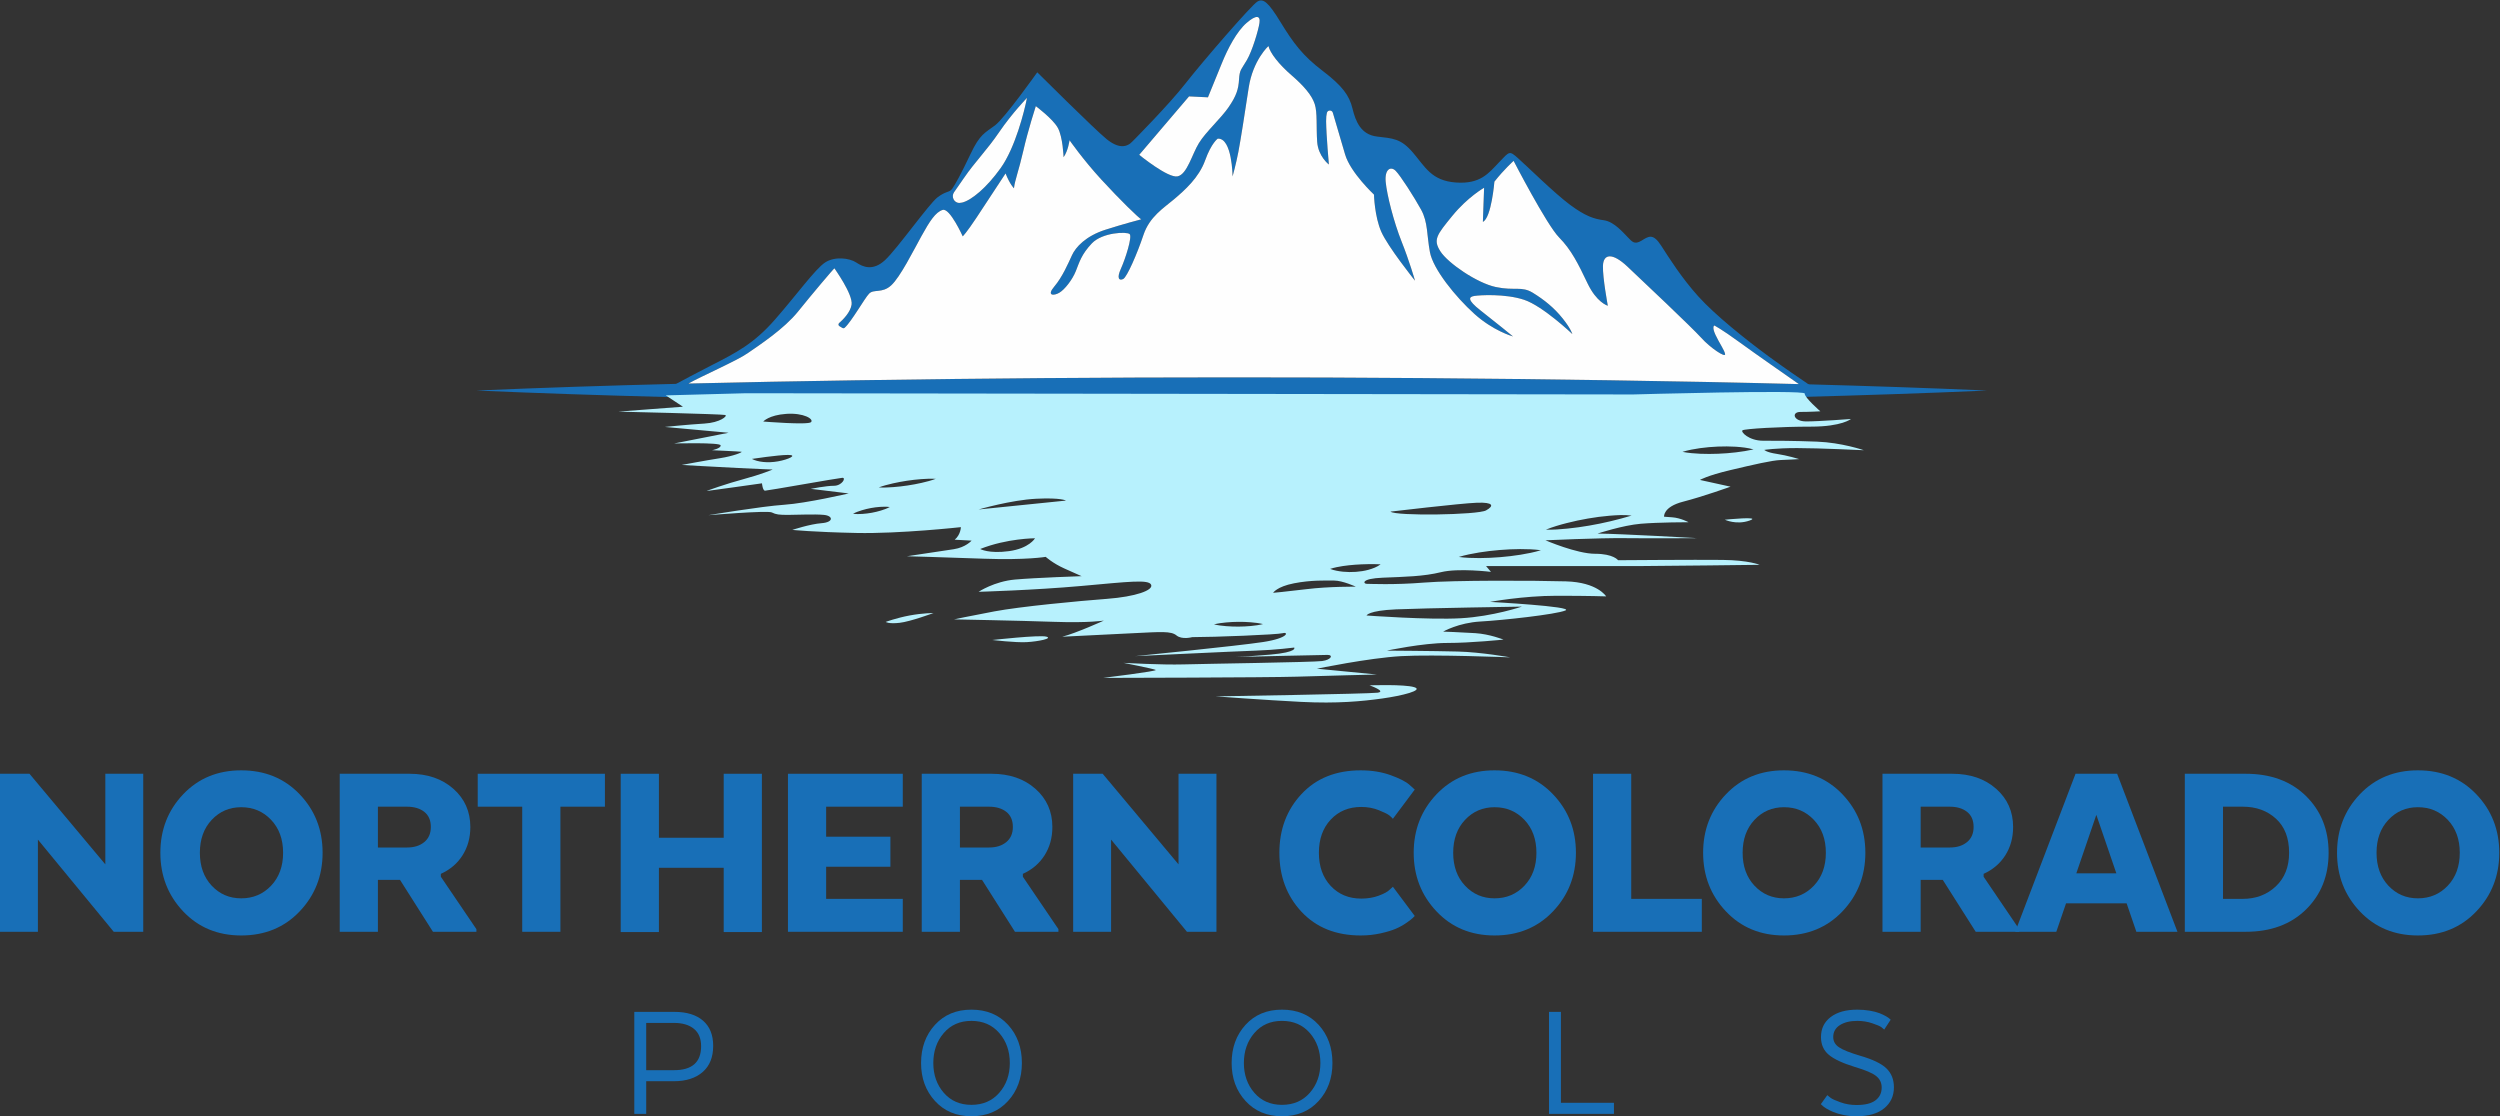
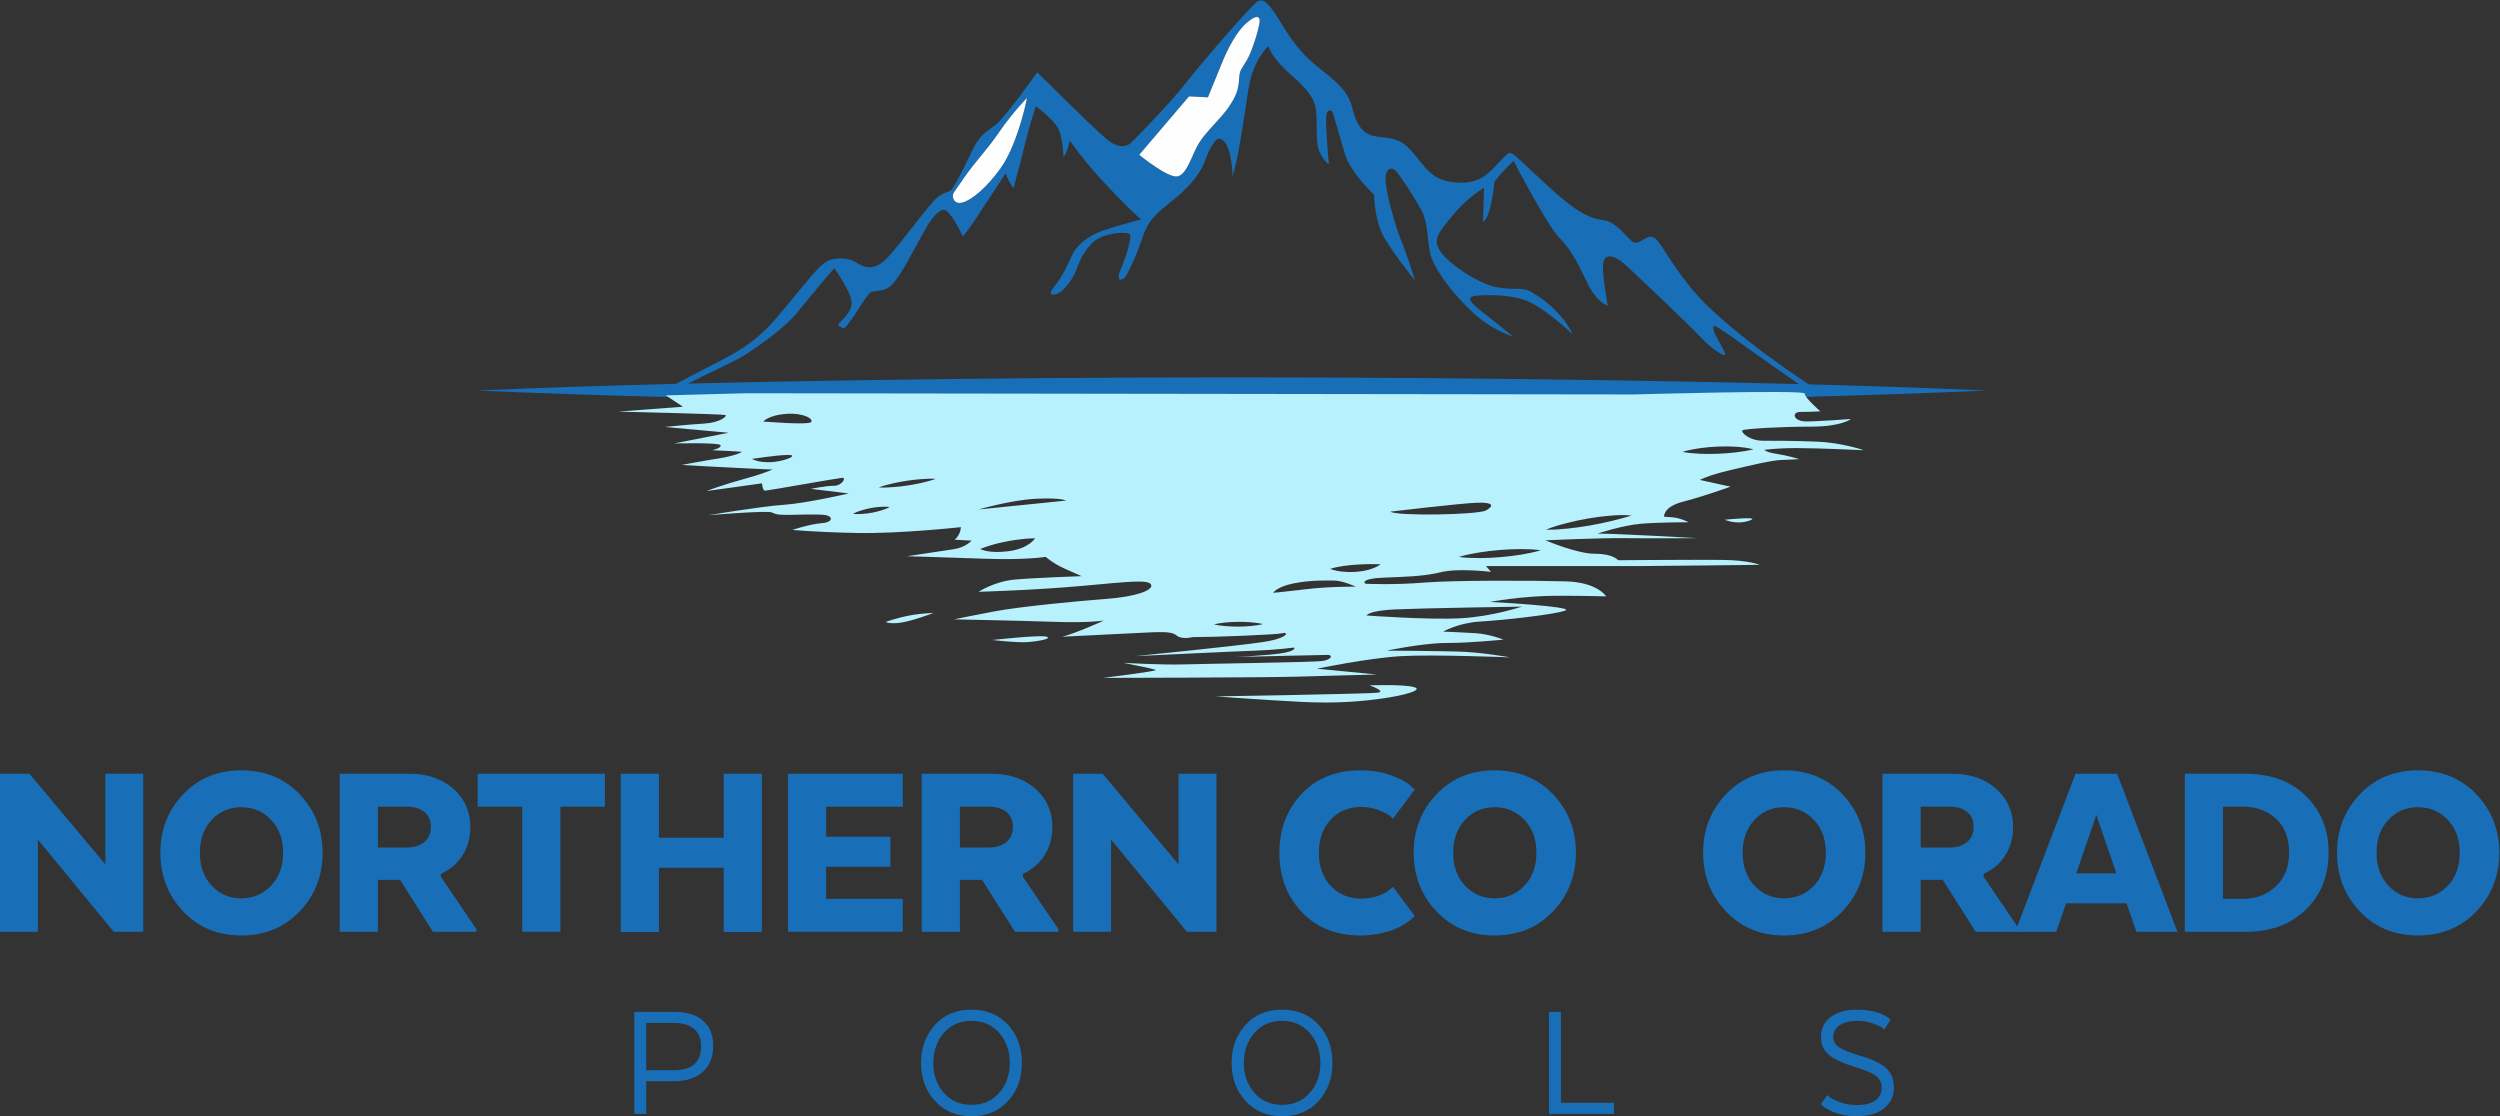
<svg xmlns="http://www.w3.org/2000/svg" xmlns:ns1="http://sodipodi.sourceforge.net/DTD/sodipodi-0.dtd" xmlns:ns2="http://www.inkscape.org/namespaces/inkscape" version="1.1" id="svg2" ns1:docname="Logo___Source___Ai___File.ai" viewBox="157.38 371.97 1391.9 621.42">
  <rect x="157.38" y="371.97" width="1391.9" height="621.42" fill="#333333" stroke="none" />
  <defs id="defs6">
    <clipPath clipPathUnits="userSpaceOnUse" id="clipPath16">
      <path d="M 0,1024 H 1280 V 0 H 0 Z" id="path14" />
    </clipPath>
  </defs>
  <ns1:namedview id="namedview4" pagecolor="#ffffff" bordercolor="#000000" borderopacity="0.25" ns2:showpageshadow="2" ns2:pageopacity="0.0" ns2:pagecheckerboard="0" ns2:deskcolor="#d1d1d1" />
  <g id="g8" ns2:groupmode="layer" ns2:label="Logo___Source___Ai___File" transform="matrix(1.333,0,0,-1.333,0,1365.333)">
    <g id="g10">
      <g id="g12" clip-path="url(#clipPath16)">
        <g id="g18" transform="translate(948.064,582.091)">
          <path d="m 0,0 c -52.59,-2.29 -105.18,-3.49 -157.76,-4.29 -52.59,-0.8 -105.18,-1.24 -157.76,-1.21 -52.59,-0.01 -105.18,0.42 -157.76,1.22 -52.59,0.81 -105.18,2 -157.76,4.28 27.83,1.2 55.66,2.1 83.49,2.79 1.68,0.05 3.37,0.09 5.05,0.13 23.07,0.56 46.14,0.99 69.22,1.35 52.58,0.81 105.17,1.23 157.76,1.23 52.58,0.02 105.17,-0.41 157.76,-1.21 26.36,-0.41 52.73,-0.91 79.1,-1.6 1.35,-0.03 2.7,-0.07 4.05,-0.1 C -49.74,1.92 -24.88,1.08 0,0" style="fill:#186fb7;fill-opacity:1;fill-rule:nonzero;stroke:none" id="path20" />
        </g>
        <g id="g22" transform="translate(843.089,556.268)">
          <path d="m 0,0 c -2.461,-0.29 -4.925,-0.482 -7.395,-0.579 -2.469,-0.101 -4.944,-0.109 -7.425,-0.008 -2.484,0.12 -4.97,0.305 -7.476,0.795 2.439,0.758 4.899,1.195 7.362,1.553 2.465,0.339 4.939,0.552 7.416,0.656 2.48,0.102 4.964,0.09 7.454,-0.059 C 2.422,2.18 4.932,1.931 7.396,1.232 4.908,0.674 2.465,0.297 0,0 m -52.354,-28.774 c -2.944,-0.71 -5.909,-1.301 -8.887,-1.816 -2.981,-0.506 -5.974,-0.944 -8.994,-1.24 -3.017,-0.315 -6.052,-0.533 -9.141,-0.469 2.865,1.157 5.788,2.015 8.731,2.764 2.94,0.767 5.909,1.381 8.895,1.9 2.987,0.513 5.992,0.93 9.027,1.173 3.026,0.241 6.099,0.443 9.182,0.05 -2.956,-0.849 -5.857,-1.688 -8.813,-2.362 m -37.577,-13.981 c -2.84,-0.454 -5.687,-0.791 -8.541,-1.023 -2.852,-0.233 -5.713,-0.365 -8.584,-0.38 -2.874,0.005 -5.754,0.08 -8.667,0.469 2.804,0.856 5.64,1.401 8.484,1.875 2.844,0.454 5.701,0.792 8.564,1.028 2.863,0.238 5.734,0.37 8.609,0.386 2.876,-0.003 5.754,-0.081 8.642,-0.474 -2.828,-0.862 -5.666,-1.41 -8.507,-1.881 m -54.332,18.006 c 0,0 29.18,3.456 36.091,3.712 6.911,0.256 7.295,-1.28 3.84,-3.199 -3.456,-1.92 -37.883,-2.432 -39.931,-0.513 m -9.123,-24.28 c -1.761,-0.488 -3.555,-0.752 -5.351,-0.885 -1.797,-0.131 -3.597,-0.102 -5.392,0.073 -1.793,0.191 -3.584,0.5 -5.346,1.16 1.784,0.582 3.538,0.918 5.29,1.19 1.75,0.264 3.495,0.438 5.234,0.569 1.738,0.133 3.479,0.185 5.224,0.227 1.753,0.03 3.495,0.021 5.37,-0.066 -1.523,-1.114 -3.278,-1.773 -5.029,-2.268 m -25.815,-8.098 c -9.471,-1.153 -14.078,-1.537 -14.078,-1.537 0,0 1.536,2.56 8.703,3.968 7.167,1.407 13.181,1.152 16.764,1.152 3.584,0 9.087,-2.56 9.087,-2.56 0,0 -11.005,0.128 -20.476,-1.023 m -23.416,-15.403 c -1.706,-0.156 -3.411,-0.246 -5.118,-0.251 -1.706,-0.012 -3.413,0.055 -5.12,0.19 -1.708,0.136 -3.416,0.342 -5.124,0.746 1.703,0.424 3.408,0.651 5.114,0.808 1.705,0.158 3.411,0.246 5.117,0.255 1.707,0.016 3.414,-0.052 5.121,-0.187 1.707,-0.136 3.415,-0.343 5.124,-0.748 -1.703,-0.427 -3.408,-0.656 -5.114,-0.813 m 60.658,6.955 c 11.647,0.512 52.601,1.153 52.601,1.153 0,0 -12.031,-4.096 -25.469,-4.864 -13.438,-0.768 -39.418,1.152 -39.418,1.152 0,0 0.64,2.048 12.286,2.559 m -174.311,41.722 c 0,0 13.566,3.968 24.061,4.48 10.495,0.512 12.414,-0.768 12.414,-0.768 z m 12.671,-17.405 c -8.447,-1.152 -12.03,0.896 -12.03,0.896 11.262,4.479 22.908,4.479 22.908,4.479 0,0 -2.431,-4.223 -10.878,-5.375 m -36.423,28.536 c -1.962,-0.442 -3.934,-0.82 -5.918,-1.112 -1.984,-0.301 -3.979,-0.523 -5.985,-0.677 -2.005,-0.153 -4.021,-0.238 -6.066,-0.127 1.922,0.708 3.873,1.221 5.835,1.665 1.962,0.443 3.934,0.818 5.918,1.116 1.983,0.303 3.979,0.523 5.984,0.678 2.005,0.154 4.022,0.238 6.067,0.125 -1.921,-0.711 -3.873,-1.224 -5.835,-1.668 M -357.083,-24.3 c -1.253,-0.377 -2.519,-0.69 -3.8,-0.92 -1.279,-0.236 -2.573,-0.394 -3.879,-0.485 -1.306,-0.09 -2.625,-0.111 -3.98,0.061 1.205,0.642 2.446,1.089 3.7,1.468 1.253,0.379 2.519,0.69 3.799,0.923 1.279,0.24 2.573,0.396 3.879,0.488 1.306,0.091 2.625,0.111 3.98,-0.064 -1.205,-0.644 -2.446,-1.092 -3.699,-1.471 m -29.192,36.922 c -1.28,-1.28 -19.965,0.256 -19.965,0.256 0,0 2.303,2.688 9.598,3.2 7.295,0.512 11.646,-2.176 10.367,-3.456 m -13.822,-16.381 c -4.352,-0.768 -8.447,-0.257 -10.879,1.024 0,0 10.879,1.663 15.102,1.663 4.224,0 0.128,-1.92 -4.223,-2.687 m 411.962,4.78 c 0,0 4.48,0.769 13.695,0.769 9.213,0 27.899,-0.896 27.899,-0.896 0,0 -9.215,3.199 -19.581,3.583 -10.366,0.384 -16.638,0.384 -22.524,0.384 -5.888,0 -9.471,3.712 -8.576,4.351 0.897,0.641 15.87,1.536 28.668,1.536 12.798,0 16.638,3.2 16.638,3.2 0,0 -13.183,-1.024 -18.686,-1.024 -5.502,0 -6.27,3.967 -2.431,3.967 3.84,0 8.319,0.256 8.319,0.256 0,0 -6.655,5.759 -6.527,7.423 0.128,1.664 -71.67,-0.384 -71.67,-0.384 l -370.506,0.512 -33.531,-0.896 7.167,-4.735 -27.004,-2.048 c 0,0 43.514,-1.023 44.665,-1.408 1.152,-0.383 -2.175,-3.199 -8.702,-3.583 -6.528,-0.384 -16.51,-1.408 -16.51,-1.408 l 26.62,-2.432 -22.781,-4.479 c 0,0 19.198,0.512 19.453,-0.768 0.256,-1.279 -3.583,-2.047 -3.583,-2.047 0,0 11.646,-0.512 12.286,-0.64 0.64,-0.128 -3.199,-1.792 -8.958,-2.688 -5.76,-0.896 -15.998,-2.816 -15.998,-2.816 0,0 13.054,-0.768 23.548,-1.279 10.495,-0.512 14.462,-0.64 14.462,-0.64 0,0 -4.863,-2.048 -12.03,-3.968 -7.167,-1.919 -15.87,-4.991 -15.486,-4.991 0.384,0 23.037,3.2 23.037,3.2 0,0 0.256,-3.072 1.28,-3.072 1.024,0 30.46,5.248 32.251,5.375 1.792,0.128 -0.128,-3.327 -3.456,-3.327 -3.327,0 -9.726,-1.28 -9.726,-1.28 l 15.87,-1.92 c 0,0 -17.534,-4.095 -27.004,-4.735 -9.471,-0.64 -31.612,-4.351 -31.612,-4.351 0,0 24.701,2.047 26.492,1.152 1.792,-0.896 3.072,-1.024 6.783,-1.024 3.712,0 11.007,0.383 14.974,0 3.968,-0.385 4.096,-3.072 -0.896,-3.456 -4.991,-0.384 -12.286,-2.815 -12.286,-2.815 0,0 8.575,-0.896 26.748,-1.28 18.174,-0.384 43.642,2.432 43.642,2.432 0,0 0,-3.072 -2.56,-5.248 l 7.039,-0.384 c 0,0 -2.431,-2.815 -7.423,-3.583 -4.991,-0.768 -19.581,-2.944 -19.581,-2.944 0,0 14.462,-0.384 32.123,-1.024 17.662,-0.64 25.853,0.768 25.853,0.768 0,0 2.943,-2.688 7.807,-4.863 4.863,-2.176 7.167,-3.2 7.167,-3.2 0,0 -19.07,-0.639 -27.772,-1.408 -8.703,-0.767 -15.23,-5.119 -15.23,-5.119 0,0 22.908,0.64 42.874,2.432 19.965,1.792 28.155,2.815 29.179,0.511 1.024,-2.303 -6.526,-4.991 -18.429,-5.886 -11.902,-0.896 -36.219,-3.199 -47.097,-5.247 -10.878,-2.048 -16.766,-3.328 -16.766,-3.328 0,0 27.004,-0.512 41.722,-1.024 14.718,-0.512 20.833,0.52 20.833,0.52 0,0 -11.76,-5.333 -17.391,-6.742 0,0 18.604,0.945 29.928,1.484 11.324,0.539 15.504,0.943 17.795,-0.944 2.292,-1.887 6.555,-0.717 6.555,-0.717 9.087,0 35.579,1.024 37.883,1.664 2.303,0.639 2.559,-2.048 -8.32,-3.712 -10.878,-1.663 -53.368,-5.887 -53.368,-5.887 0,0 42.49,2.048 50.425,2.304 7.935,0.256 15.998,1.279 15.998,1.279 0,0 1.663,-1.919 -9.982,-2.943 -8.001,-0.703 -12.437,-0.923 -14.432,-0.992 6.585,0.158 36.203,0.864 38.363,0.864 2.432,0 1.536,-2.048 -2.303,-2.56 -3.839,-0.511 -49.145,-1.151 -57.976,-1.407 -8.83,-0.257 -24.956,0.64 -24.956,0.64 0,0 12.414,-2.432 13.438,-2.944 1.024,-0.512 -22.013,-3.328 -22.013,-3.328 0,0 69.11,0.128 81.012,0.512 11.903,0.385 33.404,0.896 33.404,0.896 l -25.084,2.432 c 0,0 21.629,4.48 35.194,5.247 13.566,0.768 45.562,-0.512 45.562,-0.512 0,0 -12.031,2.176 -21.885,2.432 -9.855,0.256 -29.692,0.384 -29.692,0.384 0,0 15.102,3.199 25.212,3.199 10.111,0 23.549,1.408 23.549,1.408 0,0 -5.759,2.304 -11.774,2.688 -6.015,0.384 -13.439,0.639 -13.439,0.639 0,0 6.4,3.712 15.614,4.224 9.215,0.512 31.484,2.943 35.452,4.607 3.966,1.665 -31.484,3.583 -31.484,3.583 0,0 13.822,2.56 27.772,2.56 13.95,0 20.733,-0.256 20.733,-0.256 0,0 -3.584,5.888 -16.765,6.272 -13.183,0.383 -46.714,0.511 -59.384,-0.512 -12.67,-1.024 -22.653,-0.513 -23.933,-0.513 -1.279,0 -2.559,2.176 6.783,2.561 9.343,0.384 17.022,0.512 24.317,2.303 7.295,1.792 20.861,0.128 20.861,0.128 l -2.048,2.432 h 65.399 c 7.55,0 48.888,0.512 48.888,0.512 0,0 -4.479,1.919 -15.485,2.047 -11.007,0.128 -43.642,-0.128 -43.642,-0.128 0,0 -1.92,2.688 -9.598,2.688 -7.679,0 -20.734,5.631 -20.734,5.631 0,0 22.269,1.024 33.148,0.896 10.878,-0.128 30.331,0 30.331,0 0,0 -31.228,1.792 -41.722,1.92 0,0 10.494,3.455 18.046,4.095 7.551,0.64 19.965,0.64 19.965,0.64 0,0 -3.327,1.792 -6.783,2.048 l -3.455,0.256 c 0,0 -0.513,4.095 7.934,6.271 8.446,2.175 19.837,6.271 19.837,6.271 l -12.798,2.815 c 0,0 2.944,1.792 12.67,4.096 9.727,2.303 17.405,4.095 21.117,4.223 3.711,0.128 7.679,0.384 7.679,0.384 0,0 -4.991,1.536 -9.343,2.176 -4.351,0.64 -5.247,1.663 -5.247,1.663" style="fill:#b7f1fd;fill-opacity:1;fill-rule:nonzero;stroke:none" id="path24" />
        </g>
        <g id="g26" transform="translate(634.217,470.806)">
          <path d="m 0,0 c -0.827,-0.02 -1.311,-0.031 -1.311,-0.031 0,0 0.402,0 1.311,0.031" style="fill:#b7f1fd;fill-opacity:1;fill-rule:nonzero;stroke:none" id="path28" />
        </g>
        <g id="g30" transform="translate(708.769,458.19)">
          <path d="m 0,0 c -4.096,1.28 -18.686,0.768 -18.686,0.768 0,0 7.295,-2.56 3.328,-3.072 -3.967,-0.511 -67.574,-1.536 -67.574,-1.536 0,0 20.605,-1.535 35.706,-2.304 15.103,-0.767 25.469,0.257 33.788,1.409 C -5.119,-3.584 4.095,-1.28 0,0" style="fill:#b7f1fd;fill-opacity:1;fill-rule:nonzero;stroke:none" id="path32" />
        </g>
        <g id="g34" transform="translate(555.063,479.307)">
          <path d="m 0,0 c -2.943,0.768 -22.524,-1.408 -22.524,-1.408 0,0 9.598,-1.152 14.334,-0.896 C -3.455,-2.048 2.944,-0.769 0,0" style="fill:#b7f1fd;fill-opacity:1;fill-rule:nonzero;stroke:none" id="path36" />
        </g>
        <g id="g38" transform="translate(488.002,485.449)">
          <path d="m 0,0 c 0,0 1.152,-0.896 5.759,-0.384 4.607,0.512 14.206,4.096 14.206,4.096 0,0 -4.479,0 -9.983,-1.024 C 4.479,1.664 0,0 0,0" style="fill:#b7f1fd;fill-opacity:1;fill-rule:nonzero;stroke:none" id="path40" />
        </g>
        <g id="g42" transform="translate(838.479,528.139)">
          <path d="M 0,0 C 0,0 4.828,-2.31 10.351,-0.348 15.8,1.589 0,0 0,0" style="fill:#b7f1fd;fill-opacity:1;fill-rule:nonzero;stroke:none" id="path44" />
        </g>
        <g id="g46" transform="translate(644.114,735.621)">
          <path d="m 0,0 c -0.47,-3.13 -2.979,-11.58 -5.25,-15.49 -2.26,-3.91 -3.05,-3.91 -3.28,-8.06 -0.24,-4.14 -1.1,-6.88 -4.38,-11.66 -3.29,-4.77 -9.47,-10.24 -12.36,-14.94 -2.9,-4.69 -4.93,-13.06 -8.92,-13.92 -3.99,-0.87 -16.04,8.99 -16.04,8.99 l 20.81,24.41 7.9,-0.39 c 0,0 3.13,7.59 5.71,14.01 2.58,6.41 6.34,13.53 10.41,17.05 4.07,3.52 5.87,3.13 5.4,0 m -108.05,-60.55 c -6.02,-8.45 -12.44,-13.62 -16.19,-14.48 -0.38,-0.08 -0.73,-0.13 -1.05,-0.14 -2.28,-0.07 -3.58,2.62 -2.27,4.48 0.82,1.16 2.11,3.01 4.1,5.91 4.77,6.96 9.39,11.35 14.78,19.25 5.4,7.9 11.58,14.24 11.58,14.24 -1.09,-5.64 -4.93,-20.81 -10.95,-29.26 m 337.39,-90.39 c -3.46,2.33 -9.98,6.78 -16.54,11.59 -9.56,7.01 -22.55,17.38 -29.56,25.19 -7.01,7.81 -12.04,15.84 -15.479,21.17 -3.431,5.32 -5.25,3.86 -8.24,2.04 -3,-1.82 -3.951,-0.29 -5.701,1.46 -1.75,1.75 -5.69,6.5 -9.929,7.08 -4.231,0.58 -7.731,1.68 -14.231,6.5 -6.5,4.82 -18.18,16.35 -21.75,19.49 -3.58,3.14 -3.439,2.85 -7.82,-1.75 -4.38,-4.6 -7.81,-9.2 -18.029,-8.47 -10.221,0.73 -12.84,6.5 -17.951,12.48 -5.11,5.99 -8.4,5.91 -15.04,6.72 -6.639,0.8 -8.91,6.2 -10.219,11.68 C 37.54,-30.29 34.62,-26.27 26.37,-20 18.12,-13.72 14.181,-8.46 8.92,0.15 3.66,8.77 1.62,10.3 -0.79,8.98 -3.2,7.67 -23.93,-16.35 -30.94,-25.32 c -7,-8.98 -22.03,-24.09 -22.03,-24.09 -2.44,-2.67 -5.93,-3.14 -10.92,0.93 -5,4.06 -28.92,27.87 -28.92,27.87 0,0 -13.48,-19.05 -17.66,-22.18 -4.18,-3.14 -6.27,-3.6 -10.22,-11.96 -3.95,-8.37 -6.5,-12.9 -7.66,-14.52 -1.16,-1.63 -2.56,-0.82 -6.16,-3.6 -3.6,-2.79 -16.72,-21.37 -21.83,-26.14 -5.11,-4.76 -9.3,-2.9 -12.08,-1.04 -2.79,1.86 -8.95,2.67 -13.01,0 -4.07,-2.67 -11.96,-13.59 -20.91,-23.81 -8.94,-10.22 -16.37,-13.94 -26.6,-19.16 -7.14,-3.65 -12.23,-6.4 -14.66,-7.72 -1.05,-0.57 -1.6,-0.88 -1.6,-0.88 0,0 0.82,-2.98 4.54,-0.28 0.48,0.35 1.2,0.78 2.11,1.29 6.05,3.33 20.24,9.53 24.75,12.65 5.19,3.58 15.26,10.22 21.03,17.37 5.7,7.09 15,18.11 15.25,18.11 0.08,-0.22 7.81,-10.88 7.16,-15.19 -0.5,-3.23 -3.65,-6.33 -5.21,-7.68 -0.41,-0.36 -0.34,-1.02 0.13,-1.29 l 1.25,-0.75 c 0.3,-0.18 0.67,-0.15 0.93,0.08 2.82,2.5 8.33,12.31 10.2,14.24 1.97,2.05 5.4,0 9.19,3.43 3.8,3.43 9.35,14.6 12.71,20.66 3.35,6.06 5.86,10.02 8.86,10.9 2.99,0.88 8.36,-11.05 8.36,-11.05 0,0 1.54,1.46 5.7,7.74 4.16,6.28 12.19,18.54 12.19,18.54 1.82,-4.59 3.5,-6.2 3.5,-6.2 0.44,3.65 1.97,7.15 3.94,15.77 1.97,8.61 5.19,18.54 5.19,18.54 0,0 7.08,-5.26 9.19,-9.05 2.12,-3.8 2.41,-12.27 2.41,-12.27 1.9,2.63 2.49,7.08 2.49,7.08 0,0 5.63,-8.09 13.21,-16.35 8.28,-9.01 15.4,-15.84 16.74,-16.69 -1.11,-0.29 -7.44,-1.95 -14.92,-4.33 -8.25,-2.63 -12.48,-7.3 -14.01,-10.66 -1.54,-3.36 -4.02,-9.12 -7.38,-13.07 -3.35,-3.94 -0.21,-3.94 2.05,-2.62 2.26,1.31 5.47,5.4 6.93,9.05 1.46,3.65 2.34,7.01 6.72,11.61 4.38,4.59 14.6,4.96 15.77,3.86 1.16,-1.09 -1.76,-10.29 -3.65,-14.45 -1.9,-4.16 -0.66,-5.11 0.95,-4.31 1.6,0.81 5.91,10.73 8.46,18.4 2.56,7.66 8.47,11.24 12.85,14.96 4.38,3.73 10.29,8.91 12.92,16.21 2.63,7.3 5.26,9.05 5.26,9.05 6.06,0.37 6.2,-15.77 6.2,-15.77 0,0 1.46,5.26 2.41,10.22 0.95,4.97 2.56,15.26 4.31,26.79 1.75,11.54 8.25,17.45 8.25,17.45 0.73,-2.92 4.3,-7.59 9.63,-12.19 5.33,-4.6 8.54,-8.47 9.71,-12.05 1.17,-3.57 0.59,-9.63 1.021,-15.76 0.439,-6.13 4.889,-9.49 4.889,-9.49 0,0 -1.09,12.11 -1.16,18.1 -0.019,1.55 0.12,2.68 0.33,3.51 0.33,1.25 2.13,1.25 2.49,0.01 1.121,-3.82 3.46,-11.86 5.13,-17.46 2.27,-7.59 12.05,-16.72 12.05,-16.72 0,0 0.22,-9.12 3.061,-15.55 2.79,-6.29 13.63,-19.86 14.08,-20.42 -0.141,0.49 -2.421,8.35 -5.611,16.34 -3.28,8.24 -6.13,19.49 -6.639,24.89 -0.511,5.4 2.119,6.71 4.159,4.67 2.04,-2.04 7.81,-11.1 10.66,-16.28 2.84,-5.18 2.33,-10.58 3.65,-17.66 1.31,-7.09 10.661,-18.69 18.61,-25.85 7.711,-6.93 15.62,-9.26 16.11,-9.4 -0.45,0.37 -7.68,6.27 -13.479,10.79 -5.991,4.67 -4.891,5.77 -2.701,6.13 2.19,0.37 12.92,1.02 20.8,-1.6 7.89,-2.63 20.151,-14.31 20.151,-14.31 0,0 -0.58,2.19 -4.091,6.57 -3.5,4.38 -7.659,7.74 -12.409,10.66 -4.741,2.92 -7.591,0.73 -15.471,2.41 -7.89,1.67 -20,10 -23.14,14.89 -3.139,4.89 -1.54,6.86 4.96,14.82 6.5,7.95 13.29,11.75 13.29,11.75 l -0.509,-14.24 c 3.569,1.68 4.809,16.79 4.809,16.79 3.95,5.04 8.03,8.69 8.03,8.69 0,0 13.8,-26.72 18.98,-31.97 5.19,-5.26 8.03,-11.1 11.9,-19.2 3.75,-7.85 8.18,-9.27 8.46,-9.34 -0.07,0.44 -2.179,11.7 -2.03,16.64 0.141,5.04 3.86,5.69 10.221,-0.29 6.349,-5.99 26.929,-25.41 30.799,-29.71 3.871,-4.31 10.22,-8.47 10,-6.87 -0.219,1.61 -2.41,4.6 -4.009,8.03 -1.611,3.43 -0.511,3.95 -0.511,3.95 0,0 2.77,-1.32 10.65,-7.08 6.42,-4.69 19.87,-14.06 24.68,-17.41 1.101,-0.76 1.75,-1.21 1.75,-1.21 l 4.82,-0.58 c 0,0 -0.94,0.62 -2.52,1.69" style="fill:#186fb7;fill-opacity:1;fill-rule:nonzero;stroke:none" id="path48" />
        </g>
        <g id="g50" transform="translate(547.015,704.331)">
          <path d="m 0,0 c -1.09,-5.64 -4.93,-20.81 -10.95,-29.26 -6.02,-8.45 -12.44,-13.62 -16.19,-14.48 -0.38,-0.08 -0.73,-0.13 -1.05,-0.14 -2.28,-0.07 -3.58,2.62 -2.27,4.48 0.82,1.16 2.11,3.01 4.1,5.91 4.77,6.96 9.39,11.35 14.78,19.25 C -6.18,-6.34 0,0 0,0" style="fill:#fefefe;fill-opacity:1;fill-rule:nonzero;stroke:none" id="path52" />
        </g>
        <g id="g54" transform="translate(644.114,735.621)">
          <path d="m 0,0 c -0.47,-3.13 -2.979,-11.58 -5.25,-15.49 -2.26,-3.91 -3.05,-3.91 -3.28,-8.06 -0.24,-4.14 -1.1,-6.88 -4.38,-11.66 -3.29,-4.77 -9.47,-10.24 -12.36,-14.94 -2.9,-4.69 -4.93,-13.06 -8.92,-13.92 -3.99,-0.87 -16.04,8.99 -16.04,8.99 l 20.81,24.41 7.9,-0.39 c 0,0 3.13,7.59 5.71,14.01 2.58,6.41 6.34,13.53 10.41,17.05 4.07,3.52 5.87,3.13 5.4,0" style="fill:#fefefe;fill-opacity:1;fill-rule:nonzero;stroke:none" id="path56" />
        </g>
        <g id="g58" transform="translate(869.404,584.781)">
-           <path d="m 0,0 c -26.37,0.69 -52.74,1.19 -79.1,1.6 -52.589,0.8 -105.18,1.23 -157.76,1.21 -52.59,0 -105.18,-0.42 -157.76,-1.23 -23.08,-0.36 -46.15,-0.79 -69.22,-1.35 6.05,3.33 20.24,9.53 24.75,12.65 5.19,3.58 15.26,10.22 21.03,17.37 5.7,7.09 15,18.11 15.25,18.11 0.08,-0.22 7.81,-10.88 7.16,-15.19 -0.5,-3.23 -3.65,-6.33 -5.21,-7.68 -0.41,-0.36 -0.34,-1.02 0.13,-1.29 l 1.25,-0.75 c 0.3,-0.18 0.67,-0.15 0.93,0.08 2.82,2.5 8.33,12.31 10.2,14.24 1.97,2.05 5.4,0 9.19,3.43 3.8,3.43 9.35,14.6 12.71,20.66 3.35,6.06 5.86,10.02 8.86,10.9 2.99,0.88 8.36,-11.05 8.36,-11.05 0,0 1.54,1.46 5.7,7.74 4.16,6.28 12.19,18.54 12.19,18.54 1.82,-4.59 3.5,-6.2 3.5,-6.2 0.44,3.65 1.97,7.15 3.94,15.77 1.97,8.61 5.19,18.54 5.19,18.54 0,0 7.08,-5.26 9.19,-9.05 2.12,-3.8 2.41,-12.27 2.41,-12.27 1.9,2.63 2.49,7.08 2.49,7.08 0,0 5.63,-8.09 13.21,-16.35 8.28,-9.01 15.4,-15.84 16.74,-16.69 -1.11,-0.29 -7.44,-1.95 -14.92,-4.33 -8.25,-2.63 -12.48,-7.3 -14.01,-10.66 -1.54,-3.36 -4.02,-9.12 -7.38,-13.07 -3.35,-3.94 -0.21,-3.94 2.05,-2.62 2.26,1.31 5.47,5.4 6.93,9.05 1.46,3.65 2.34,7.01 6.72,11.61 4.38,4.59 14.6,4.96 15.77,3.86 1.16,-1.09 -1.76,-10.29 -3.65,-14.45 -1.9,-4.16 -0.66,-5.11 0.95,-4.31 1.6,0.81 5.91,10.73 8.46,18.4 2.56,7.66 8.47,11.24 12.85,14.96 4.38,3.73 10.29,8.91 12.92,16.21 2.63,7.3 5.26,9.05 5.26,9.05 6.06,0.37 6.2,-15.77 6.2,-15.77 0,0 1.46,5.26 2.41,10.22 0.95,4.97 2.56,15.26 4.31,26.79 1.75,11.54 8.25,17.45 8.25,17.45 0.73,-2.92 4.3,-7.59 9.63,-12.19 5.33,-4.6 8.54,-8.47 9.71,-12.05 1.17,-3.57 0.59,-9.63 1.021,-15.76 0.439,-6.13 4.889,-9.49 4.889,-9.49 0,0 -1.09,12.11 -1.16,18.1 -0.019,1.55 0.12,2.68 0.33,3.51 0.33,1.25 2.13,1.25 2.49,0.01 1.12,-3.82 3.46,-11.86 5.13,-17.46 2.27,-7.59 12.05,-16.72 12.05,-16.72 0,0 0.22,-9.12 3.061,-15.55 2.79,-6.29 13.629,-19.86 14.08,-20.42 -0.141,0.49 -2.421,8.35 -5.611,16.34 -3.28,8.24 -6.13,19.49 -6.639,24.89 -0.511,5.4 2.119,6.71 4.159,4.67 2.04,-2.04 7.81,-11.1 10.66,-16.28 2.84,-5.18 2.33,-10.58 3.65,-17.66 1.31,-7.09 10.661,-18.69 18.61,-25.85 7.711,-6.93 15.62,-9.26 16.11,-9.4 -0.45,0.37 -7.68,6.27 -13.479,10.79 -5.991,4.67 -4.891,5.77 -2.701,6.13 2.19,0.37 12.92,1.02 20.8,-1.6 7.89,-2.63 20.151,-14.31 20.151,-14.31 0,0 -0.58,2.19 -4.091,6.57 -3.5,4.38 -7.659,7.74 -12.409,10.66 -4.741,2.92 -7.591,0.73 -15.471,2.41 -7.89,1.67 -20,10 -23.14,14.89 -3.139,4.89 -1.54,6.86 4.96,14.82 6.5,7.95 13.29,11.75 13.29,11.75 l -0.509,-14.24 c 3.569,1.68 4.809,16.79 4.809,16.79 3.95,5.04 8.03,8.69 8.03,8.69 0,0 13.8,-26.72 18.98,-31.97 5.19,-5.26 8.03,-11.1 11.9,-19.2 3.75,-7.85 8.18,-9.27 8.46,-9.34 -0.07,0.44 -2.179,11.7 -2.03,16.64 0.141,5.04 3.86,5.69 10.221,-0.29 6.349,-5.99 26.929,-25.41 30.799,-29.71 3.871,-4.31 10.22,-8.47 10,-6.87 -0.219,1.61 -2.41,4.6 -4.009,8.03 -1.611,3.43 -0.511,3.95 -0.511,3.95 0,0 2.77,-1.32 10.65,-7.08 C -18.26,12.72 -4.81,3.35 0,0" style="fill:#fefefe;fill-opacity:1;fill-rule:nonzero;stroke:none" id="path60" />
-         </g>
+           </g>
        <g id="g62" transform="translate(177.894,422.027)">
          <path d="M 0,0 V -66 H -12.32 L -44,-27.5 V -66 H -59.84 V 0 h 12.32 l 31.68,-37.84 V 0 Z" style="fill:#186fb7;fill-opacity:1;fill-rule:nonzero;stroke:none" id="path64" />
        </g>
        <g id="g66" transform="translate(218.815,369.997)">
          <path d="m 0,0 c 4.986,0 9.147,1.761 12.485,5.28 3.336,3.52 5.005,8.103 5.005,13.75 0,5.647 -1.669,10.231 -5.005,13.75 C 9.147,36.3 4.986,38.061 0,38.061 c -4.914,0 -9.02,-1.761 -12.32,-5.281 -3.3,-3.519 -4.95,-8.103 -4.95,-13.75 0,-5.647 1.65,-10.23 4.95,-13.75 C -9.02,1.761 -4.914,0 0,0 m 0,-15.51 c -9.828,0 -17.913,3.356 -24.255,10.066 -6.344,6.71 -9.515,14.867 -9.515,24.474 0,9.607 3.171,17.746 9.515,24.42 6.342,6.672 14.427,10.01 24.255,10.01 9.9,0 18.04,-3.338 24.42,-10.01 C 30.8,36.776 33.99,28.637 33.99,19.03 33.99,9.423 30.8,1.266 24.42,-5.444 18.04,-12.154 9.9,-15.51 0,-15.51" style="fill:#186fb7;fill-opacity:1;fill-rule:nonzero;stroke:none" id="path68" />
        </g>
        <g id="g70" transform="translate(298.014,399.808)">
          <path d="M 0,0 C 0,2.786 -0.917,4.895 -2.75,6.325 -4.584,7.755 -7.004,8.47 -10.01,8.47 H -22.109 V -8.58 h 12.21 c 2.931,0 5.315,0.751 7.149,2.255 C -0.917,-4.823 0,-2.714 0,0 M -38.06,22.22 H -8.909 C -1.43,22.22 4.676,20.13 9.405,15.95 14.136,11.77 16.5,6.452 16.5,0 c 0,-4.475 -1.082,-8.415 -3.245,-11.825 -2.163,-3.41 -5.189,-5.995 -9.074,-7.755 v -1.21 L 19.03,-42.681 V -43.78 H 0.88 l -13.75,21.67 h -9.239 V -43.78 H -38.06 Z" style="fill:#186fb7;fill-opacity:1;fill-rule:nonzero;stroke:none" id="path72" />
        </g>
        <g id="g74" transform="translate(317.594,408.277)">
          <path d="M 0,0 V 13.75 H 53.13 V 0 H 34.54 V -52.25 H 18.59 l 0,52.25 z" style="fill:#186fb7;fill-opacity:1;fill-rule:nonzero;stroke:none" id="path76" />
        </g>
        <g id="g78" transform="translate(436.283,422.027)">
          <path d="m 0,0 v -66.11 h -15.95 v 26.84 H -43.01 V -66.11 H -58.96 V 0 h 15.95 v -26.73 h 27.06 V 0 Z" style="fill:#186fb7;fill-opacity:1;fill-rule:nonzero;stroke:none" id="path80" />
        </g>
        <g id="g82" transform="translate(489.962,395.737)">
          <path d="M 0,0 V -12.54 H -26.84 V -25.96 H 5.17 v -13.75 h -47.96 v 66 H 5.17 V 12.54 h -32.01 l 0,-12.54 z" style="fill:#186fb7;fill-opacity:1;fill-rule:nonzero;stroke:none" id="path84" />
        </g>
        <g id="g86" transform="translate(541.11,399.808)">
          <path d="M 0,0 C 0,2.786 -0.918,4.895 -2.75,6.325 -4.584,7.755 -7.004,8.47 -10.01,8.47 H -22.109 V -8.58 h 12.21 c 2.931,0 5.315,0.751 7.149,2.255 C -0.918,-4.823 0,-2.714 0,0 m -38.06,22.22 h 29.15 c 7.48,0 13.585,-2.09 18.315,-6.27 C 14.135,11.77 16.5,6.452 16.5,0 c 0,-4.475 -1.083,-8.415 -3.245,-11.825 -2.164,-3.41 -5.189,-5.995 -9.075,-7.755 v -1.21 L 19.03,-42.681 V -43.78 H 0.88 l -13.75,21.67 h -9.239 V -43.78 H -38.06 Z" style="fill:#186fb7;fill-opacity:1;fill-rule:nonzero;stroke:none" id="path88" />
        </g>
        <g id="g90" transform="translate(626.14,422.027)">
          <path d="M 0,0 V -66 H -12.32 L -44,-27.5 V -66 H -59.84 V 0 h 12.319 L -15.84,-37.84 V 0 Z" style="fill:#186fb7;fill-opacity:1;fill-rule:nonzero;stroke:none" id="path92" />
        </g>
        <g id="g94" transform="translate(699.839,374.837)">
          <path d="m 0,0 9.131,-12.21 c -0.221,-0.22 -0.515,-0.514 -0.881,-0.88 -0.367,-0.367 -1.229,-1.027 -2.585,-1.979 -1.357,-0.954 -2.843,-1.78 -4.455,-2.476 -1.613,-0.697 -3.739,-1.337 -6.38,-1.925 -2.64,-0.586 -5.39,-0.88 -8.25,-0.88 -10.34,0 -18.59,3.3 -24.75,9.901 -6.16,6.599 -9.239,14.811 -9.239,24.639 0,9.752 3.079,17.93 9.239,24.531 6.16,6.599 14.41,9.899 24.75,9.899 4.62,0 8.801,-0.679 12.54,-2.035 3.74,-1.357 6.343,-2.694 7.811,-4.015 L 9.131,40.591 0,28.381 c -0.294,0.365 -0.77,0.824 -1.43,1.375 -0.66,0.55 -2.128,1.282 -4.4,2.199 -2.274,0.916 -4.73,1.375 -7.369,1.375 -5.208,0 -9.46,-1.76 -12.761,-5.279 -3.3,-3.521 -4.949,-8.141 -4.949,-13.861 0,-5.719 1.649,-10.339 4.949,-13.86 3.301,-3.519 7.553,-5.279 12.761,-5.279 2.639,0 5.059,0.401 7.26,1.21 2.2,0.805 3.74,1.649 4.62,2.529 z" style="fill:#186fb7;fill-opacity:1;fill-rule:nonzero;stroke:none" id="path96" />
        </g>
        <g id="g98" transform="translate(742.298,369.997)">
          <path d="m 0,0 c 4.986,0 9.147,1.761 12.485,5.28 3.336,3.52 5.005,8.103 5.005,13.75 0,5.647 -1.669,10.231 -5.005,13.75 C 9.147,36.3 4.986,38.061 0,38.061 c -4.913,0 -9.02,-1.761 -12.319,-5.281 -3.3,-3.519 -4.951,-8.103 -4.951,-13.75 0,-5.647 1.651,-10.23 4.951,-13.75 C -9.02,1.761 -4.913,0 0,0 m 0,-15.51 c -9.827,0 -17.912,3.356 -24.255,10.066 -6.344,6.71 -9.515,14.867 -9.515,24.474 0,9.607 3.171,17.746 9.515,24.42 6.343,6.672 14.428,10.01 24.255,10.01 9.9,0 18.04,-3.338 24.42,-10.01 6.381,-6.674 9.57,-14.813 9.57,-24.42 C 33.99,9.423 30.801,1.266 24.42,-5.444 18.04,-12.154 9.9,-15.51 0,-15.51" style="fill:#186fb7;fill-opacity:1;fill-rule:nonzero;stroke:none" id="path100" />
        </g>
        <g id="g102" transform="translate(828.868,356.027)">
-           <path d="m 0,0 h -45.43 v 66 h 15.95 V 13.75 H 0 Z" style="fill:#186fb7;fill-opacity:1;fill-rule:nonzero;stroke:none" id="path104" />
-         </g>
+           </g>
        <g id="g106" transform="translate(863.188,369.997)">
          <path d="m 0,0 c 4.986,0 9.147,1.761 12.485,5.28 3.336,3.52 5.005,8.103 5.005,13.75 0,5.647 -1.669,10.231 -5.005,13.75 C 9.147,36.3 4.986,38.061 0,38.061 c -4.913,0 -9.02,-1.761 -12.319,-5.281 -3.3,-3.519 -4.951,-8.103 -4.951,-13.75 0,-5.647 1.651,-10.23 4.951,-13.75 C -9.02,1.761 -4.913,0 0,0 m 0,-15.51 c -9.827,0 -17.912,3.356 -24.255,10.066 -6.344,6.71 -9.515,14.867 -9.515,24.474 0,9.607 3.171,17.746 9.515,24.42 6.343,6.672 14.428,10.01 24.255,10.01 9.9,0 18.04,-3.338 24.42,-10.01 6.381,-6.674 9.57,-14.813 9.57,-24.42 C 33.99,9.423 30.801,1.266 24.42,-5.444 18.04,-12.154 9.9,-15.51 0,-15.51" style="fill:#186fb7;fill-opacity:1;fill-rule:nonzero;stroke:none" id="path108" />
        </g>
        <g id="g110" transform="translate(942.389,399.808)">
          <path d="m 0,0 c 0,2.786 -0.918,4.895 -2.75,6.325 -1.834,1.43 -4.254,2.145 -7.26,2.145 h -12.1 V -8.58 h 12.211 c 2.931,0 5.315,0.751 7.149,2.255 C -0.918,-4.823 0,-2.714 0,0 m -38.06,22.22 h 29.15 c 7.48,0 13.585,-2.09 18.315,-6.27 C 14.135,11.77 16.5,6.452 16.5,0 c 0,-4.475 -1.083,-8.415 -3.245,-11.825 -2.164,-3.41 -5.189,-5.995 -9.075,-7.755 v -1.21 L 19.03,-42.681 V -43.78 H 0.88 l -13.75,21.67 h -9.24 v -21.67 h -15.95 z" style="fill:#186fb7;fill-opacity:1;fill-rule:nonzero;stroke:none" id="path112" />
        </g>
        <g id="g114" transform="translate(993.648,404.867)">
          <path d="M 0,0 -8.359,-24.42 H 8.36 Z m 8.69,17.16 25.19,-66 H 16.721 l -4.071,11.88 h -25.299 l -4.071,-11.88 h -17.16 l 25.191,66 z" style="fill:#186fb7;fill-opacity:1;fill-rule:nonzero;stroke:none" id="path116" />
        </g>
        <g id="g118" transform="translate(1054.806,408.277)">
          <path d="M 0,0 H -8.25 V -38.5 H 0 c 5.5,0 10.102,1.741 13.806,5.225 3.702,3.482 5.554,8.157 5.554,14.025 0,6.16 -1.834,10.907 -5.5,14.245 C 10.192,-1.669 5.572,0 0,0 m 26.4,4.455 c 6.307,-6.198 9.46,-14.099 9.46,-23.705 0,-9.607 -3.153,-17.509 -9.46,-23.705 -6.307,-6.197 -14.704,-9.295 -25.189,-9.295 h -25.41 v 66 h 25.41 c 10.485,0 18.882,-3.099 25.189,-9.295" style="fill:#186fb7;fill-opacity:1;fill-rule:nonzero;stroke:none" id="path120" />
        </g>
        <g id="g122" transform="translate(1127.955,369.997)">
          <path d="m 0,0 c 4.986,0 9.147,1.761 12.485,5.28 3.336,3.52 5.005,8.103 5.005,13.75 0,5.647 -1.669,10.231 -5.005,13.75 C 9.147,36.3 4.986,38.061 0,38.061 c -4.913,0 -9.02,-1.761 -12.319,-5.281 -3.3,-3.519 -4.951,-8.103 -4.951,-13.75 0,-5.647 1.651,-10.23 4.951,-13.75 C -9.02,1.761 -4.913,0 0,0 m 0,-15.51 c -9.827,0 -17.912,3.356 -24.255,10.066 -6.344,6.71 -9.515,14.867 -9.515,24.474 0,9.607 3.171,17.746 9.515,24.42 6.343,6.672 14.428,10.01 24.255,10.01 9.9,0 18.04,-3.338 24.42,-10.01 6.381,-6.674 9.57,-14.813 9.57,-24.42 C 33.99,9.423 30.801,1.266 24.42,-5.444 18.04,-12.154 9.9,-15.51 0,-15.51" style="fill:#186fb7;fill-opacity:1;fill-rule:nonzero;stroke:none" id="path124" />
        </g>
        <g id="g126" transform="translate(410.901,308.235)">
          <path d="m 0,0 c 0,3.219 -1.007,5.645 -3.018,7.277 -2.012,1.634 -4.769,2.451 -8.271,2.451 h -11.645 v -19.739 h 11.645 C -3.764,-10.011 0,-6.674 0,0 m -11.147,14.342 c 5.112,0 9.087,-1.219 11.927,-3.656 2.841,-2.439 4.261,-5.954 4.261,-10.543 0,-4.735 -1.468,-8.378 -4.402,-10.935 -2.936,-2.556 -6.958,-3.834 -12.071,-3.834 h -11.502 v -13.632 h -4.969 v 42.6 z" style="fill:#186fb7;fill-opacity:1;fill-rule:nonzero;stroke:none" id="path128" />
        </g>
        <g id="g130" transform="translate(523.791,283.74)">
          <path d="m 0,0 c 4.828,0 8.708,1.68 11.644,5.041 2.934,3.36 4.402,7.502 4.402,12.425 0,4.971 -1.468,9.147 -4.402,12.532 C 8.708,33.382 4.828,35.074 0,35.074 c -4.781,0 -8.627,-1.692 -11.538,-5.076 -2.911,-3.385 -4.366,-7.561 -4.366,-12.532 0,-4.923 1.455,-9.065 4.366,-12.425 C -8.627,1.68 -4.781,0 0,0 m 0,-4.757 c -6.248,0 -11.313,2.118 -15.194,6.355 -3.882,4.235 -5.823,9.525 -5.823,15.868 0,6.39 1.929,11.703 5.788,15.94 3.857,4.236 8.933,6.355 15.229,6.355 6.342,0 11.441,-2.108 15.3,-6.32 3.857,-4.213 5.787,-9.538 5.787,-15.975 C 21.087,11.123 19.157,5.833 15.3,1.598 11.441,-2.639 6.342,-4.757 0,-4.757" style="fill:#186fb7;fill-opacity:1;fill-rule:nonzero;stroke:none" id="path132" />
        </g>
        <g id="g134" transform="translate(653.507,283.74)">
          <path d="m 0,0 c 4.828,0 8.709,1.68 11.644,5.041 2.934,3.36 4.402,7.502 4.402,12.425 0,4.971 -1.468,9.147 -4.402,12.532 C 8.709,33.382 4.828,35.074 0,35.074 c -4.781,0 -8.627,-1.692 -11.537,-5.076 -2.911,-3.385 -4.367,-7.561 -4.367,-12.532 0,-4.923 1.456,-9.065 4.367,-12.425 C -8.627,1.68 -4.781,0 0,0 m 0,-4.757 c -6.248,0 -11.313,2.118 -15.194,6.355 -3.882,4.235 -5.822,9.525 -5.822,15.868 0,6.39 1.928,11.703 5.787,15.94 3.857,4.236 8.933,6.355 15.229,6.355 6.342,0 11.442,-2.108 15.301,-6.32 3.857,-4.213 5.786,-9.538 5.786,-15.975 0,-6.343 -1.929,-11.633 -5.786,-15.868 C 11.442,-2.639 6.342,-4.757 0,-4.757" style="fill:#186fb7;fill-opacity:1;fill-rule:nonzero;stroke:none" id="path136" />
        </g>
        <g id="g138" transform="translate(792.169,279.978)">
          <path d="m 0,0 h -27.122 v 42.6 h 4.97 V 4.615 L 0,4.615 Z" style="fill:#186fb7;fill-opacity:1;fill-rule:nonzero;stroke:none" id="path140" />
        </g>
        <g id="g142" transform="translate(878.576,284.024)">
          <path d="M 0,0 2.697,3.763 C 3.028,3.479 3.502,3.1 4.117,2.627 4.732,2.153 6.094,1.538 8.2,0.781 c 2.106,-0.758 4.342,-1.135 6.709,-1.135 3.551,0 6.189,0.649 7.917,1.952 1.728,1.3 2.592,3.089 2.592,5.36 0,1.988 -0.781,3.597 -2.344,4.828 -1.561,1.231 -4.52,2.485 -8.875,3.763 -5.065,1.562 -8.686,3.254 -10.862,5.077 -2.178,1.821 -3.267,4.295 -3.267,7.419 0,3.503 1.35,6.284 4.047,8.343 2.698,2.058 6.391,3.089 11.076,3.089 1.847,0 3.597,-0.143 5.254,-0.427 1.657,-0.283 2.993,-0.628 4.012,-1.029 1.018,-0.403 1.905,-0.817 2.662,-1.243 0.757,-0.425 1.278,-0.781 1.563,-1.065 l 0.497,-0.426 -2.699,-4.118 c -0.284,0.284 -0.699,0.627 -1.242,1.029 -0.545,0.403 -1.8,0.935 -3.762,1.598 -1.965,0.662 -4.06,0.994 -6.285,0.994 -2.981,0 -5.395,-0.593 -7.242,-1.775 -1.846,-1.184 -2.768,-2.84 -2.768,-4.97 0,-1.752 0.792,-3.172 2.379,-4.26 1.584,-1.09 4.531,-2.272 8.838,-3.55 5.254,-1.515 8.922,-3.278 11.005,-5.29 2.083,-2.011 3.124,-4.65 3.124,-7.916 0,-3.597 -1.348,-6.508 -4.047,-8.733 -2.698,-2.226 -6.532,-3.337 -11.502,-3.337 -1.941,0 -3.775,0.178 -5.501,0.532 -1.729,0.356 -3.149,0.77 -4.261,1.243 -1.113,0.473 -2.083,0.958 -2.911,1.455 -0.828,0.498 -1.409,0.935 -1.74,1.314 z" style="fill:#186fb7;fill-opacity:1;fill-rule:nonzero;stroke:none" id="path144" />
        </g>
      </g>
    </g>
  </g>
</svg>